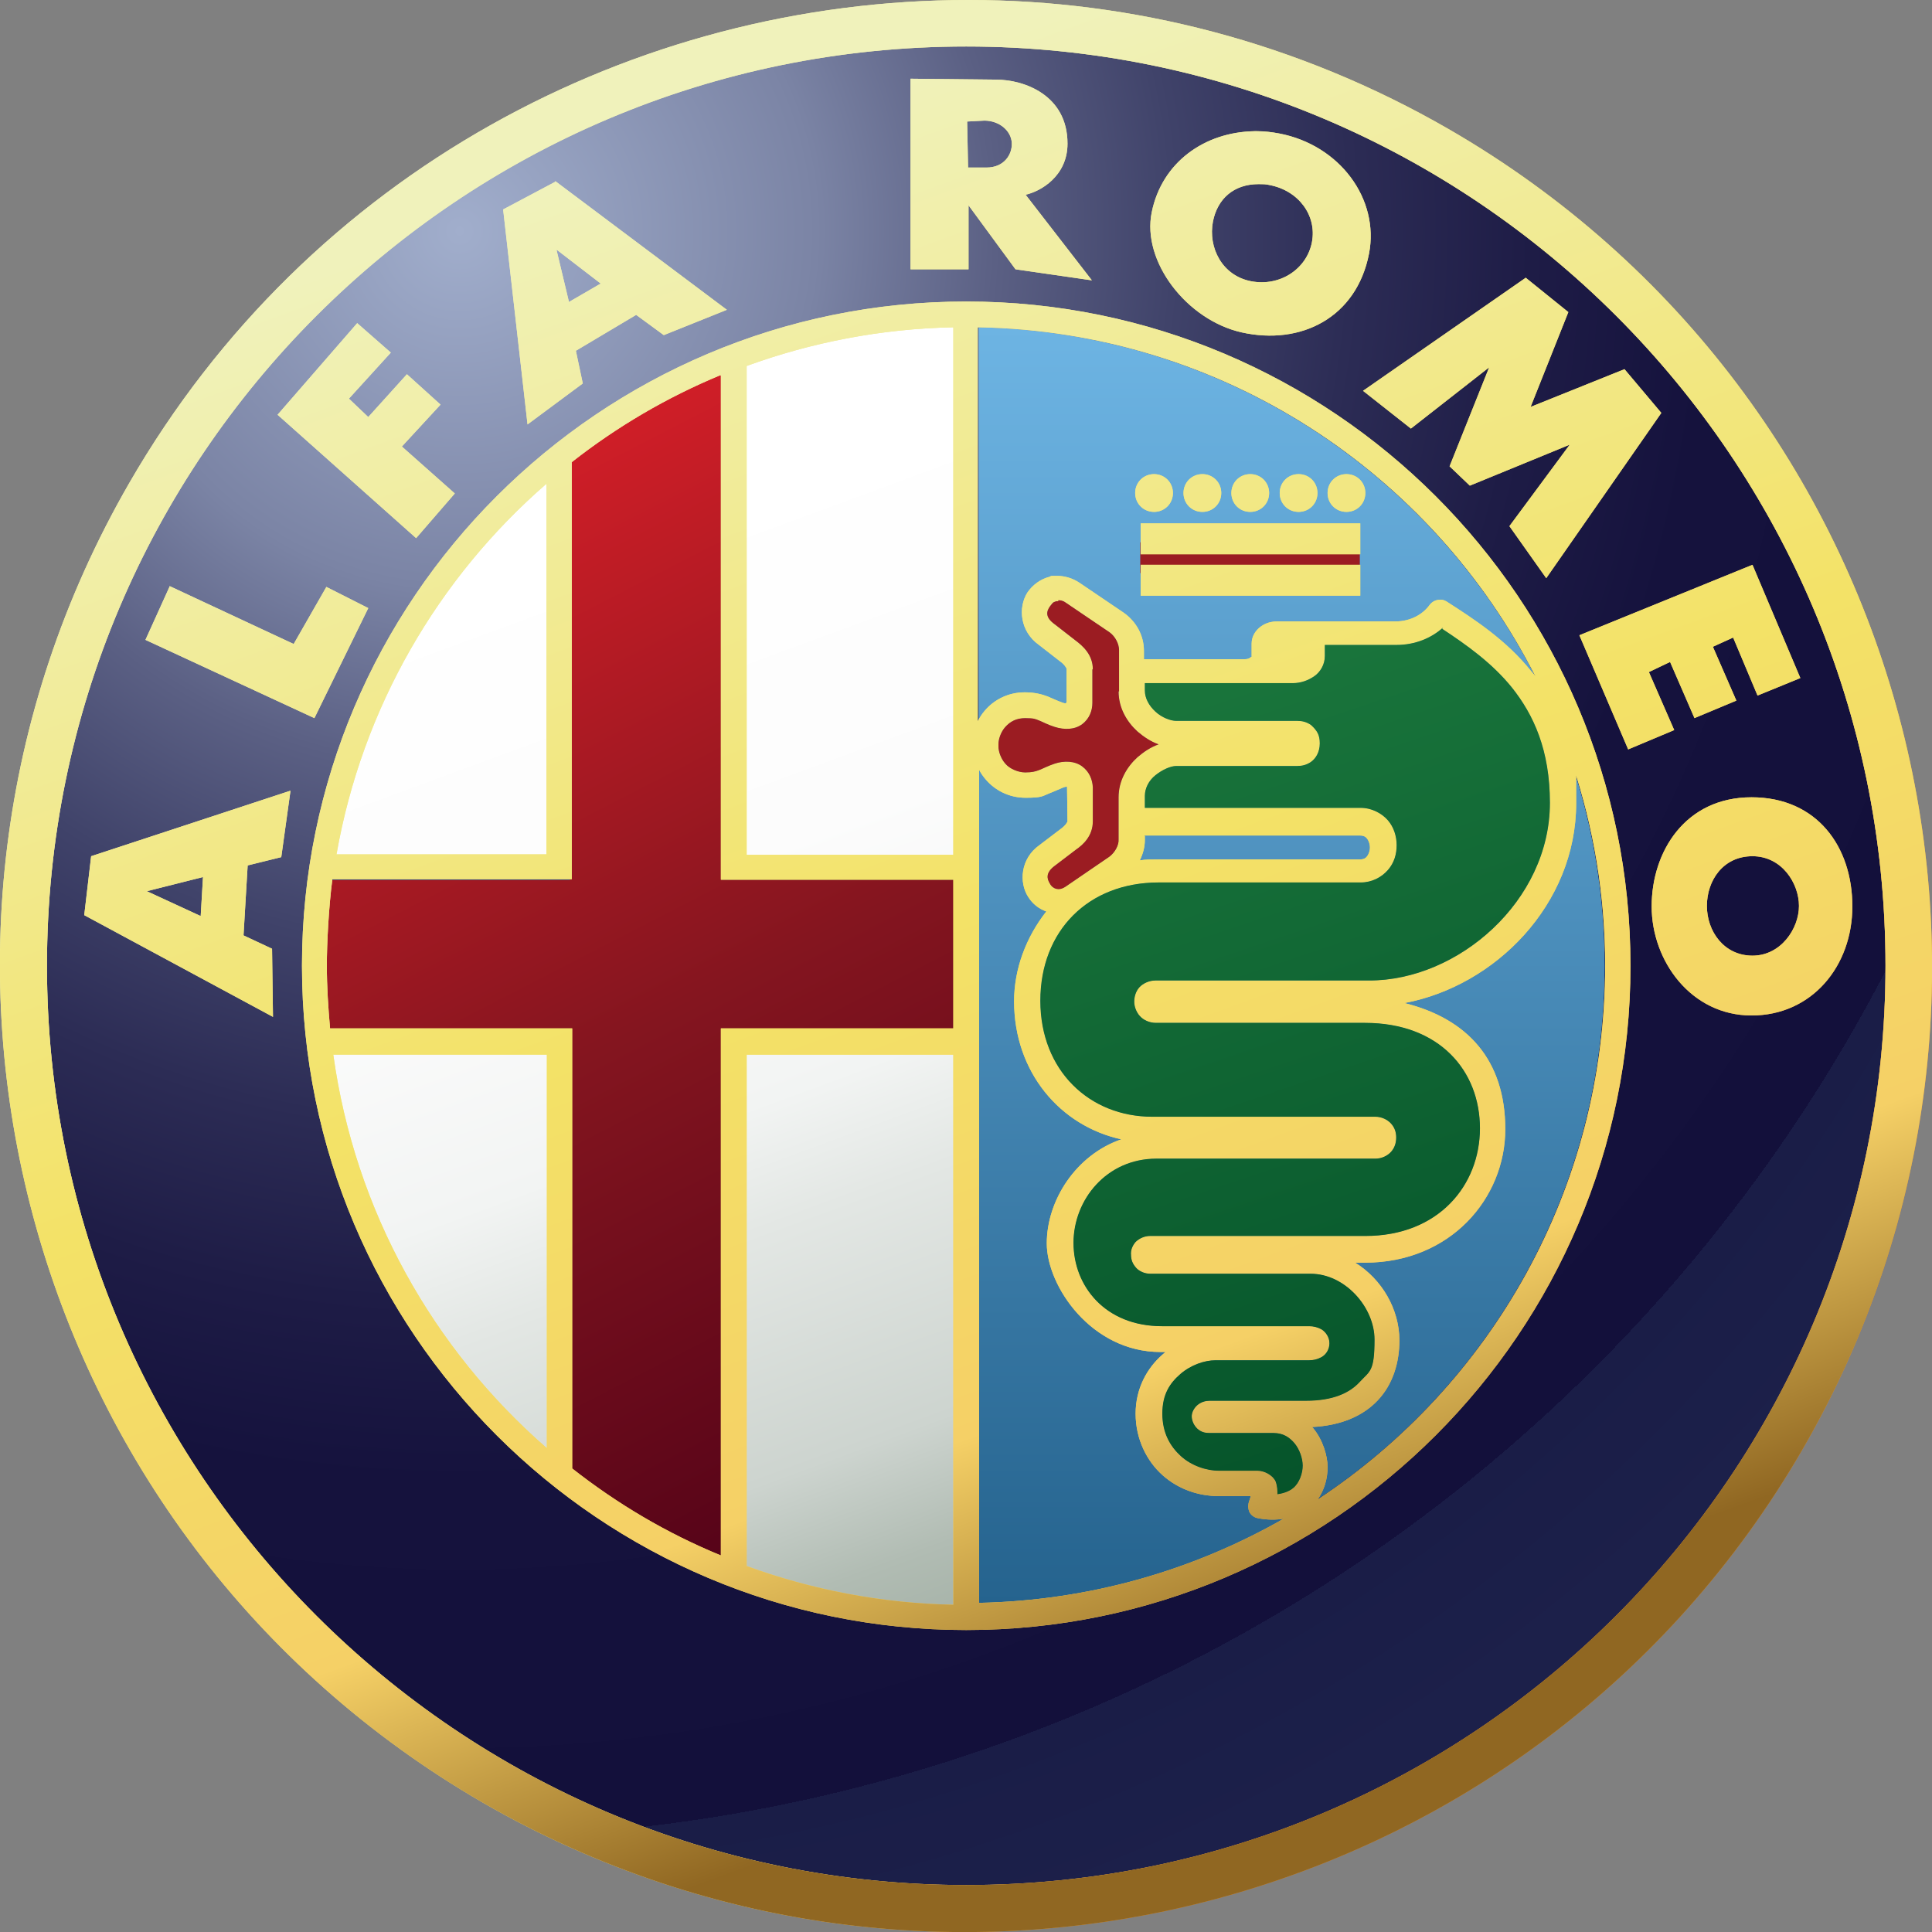
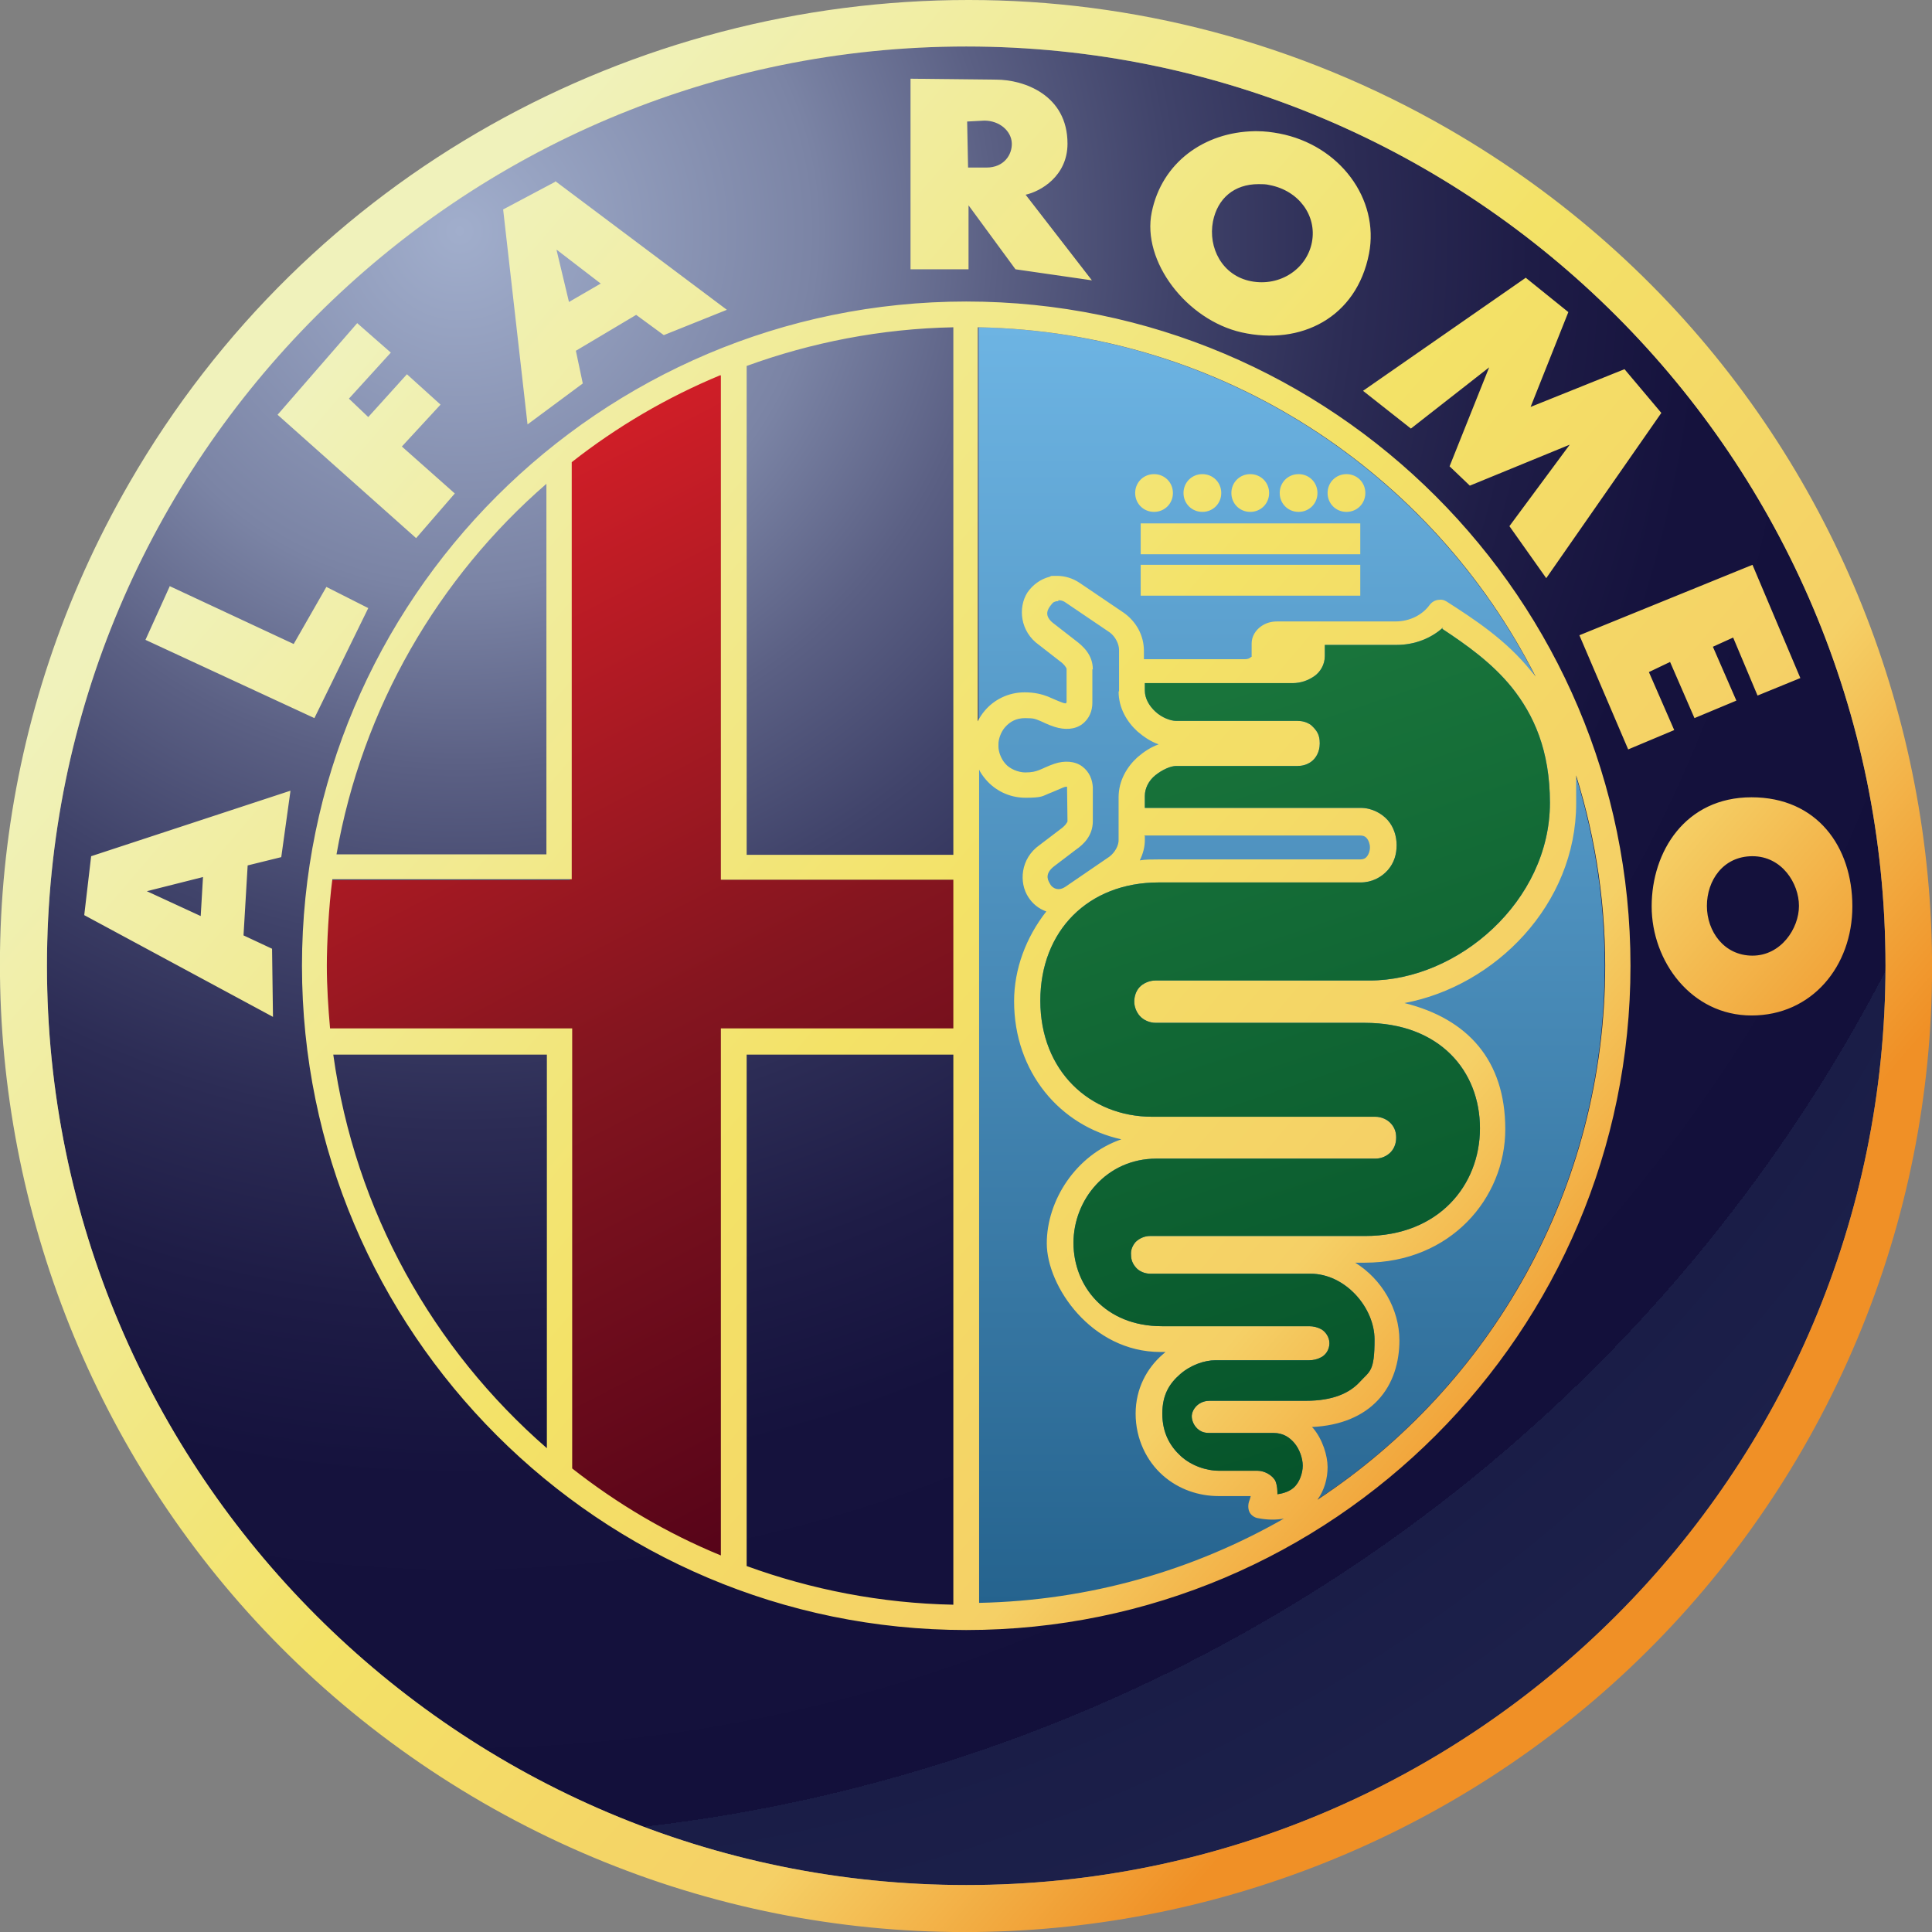
<svg xmlns="http://www.w3.org/2000/svg" id="Livello_1" data-name="Livello 1" version="1.1" viewBox="0 0 419.7 419.7">
  <rect x="0" y="0" width="419.7" height="419.7" fill="#808080" stroke="none" />
  <defs>
    <style>
      .cls-1 {
        fill: url(#linear-gradient);
      }

      .cls-1, .cls-2, .cls-3, .cls-4, .cls-5, .cls-6, .cls-7, .cls-8, .cls-9, .cls-10 {
        stroke-width: 0px;
      }

      .cls-2 {
        fill: #fbf38f;
      }

      .cls-3 {
        fill: url(#radial-gradient);
      }

      .cls-4 {
        fill: #fff;
        fill-opacity: 0;
      }

      .cls-5 {
        fill: #9b1c22;
      }

      .cls-6 {
        fill: url(#linear-gradient-4);
      }

      .cls-7 {
        fill: url(#linear-gradient-2);
      }

      .cls-8 {
        fill: url(#linear-gradient-3);
      }

      .cls-9 {
        fill: url(#linear-gradient-5);
      }

      .cls-10 {
        fill: url(#linear-gradient-6);
      }
    </style>
    <radialGradient id="radial-gradient" cx="99.9" cy="372.4" fx="99.9" fy="372.4" r="387.7" gradientTransform="translate(0 422.6) scale(1 -1)" gradientUnits="userSpaceOnUse">
      <stop offset="0" stop-color="#bfd0eb" />
      <stop offset="0" stop-color="#a1aecc" />
      <stop offset=".2" stop-color="#7b84a5" />
      <stop offset=".3" stop-color="#5b6084" />
      <stop offset=".4" stop-color="#40436a" />
      <stop offset=".5" stop-color="#2c2c55" />
      <stop offset=".6" stop-color="#1e1c46" />
      <stop offset=".7" stop-color="#15123d" />
      <stop offset=".9" stop-color="#13103b" />
      <stop offset=".9" stop-color="#15133e" />
      <stop offset=".9" stop-color="#1a1d47" />
      <stop offset="1" stop-color="#1c204a" />
    </radialGradient>
    <linearGradient id="linear-gradient" x1="126.5" y1="74.1" x2="215.9" y2="316.7" gradientTransform="translate(0 42.1)" gradientUnits="userSpaceOnUse">
      <stop offset="0" stop-color="#fff" />
      <stop offset=".3" stop-color="#fcfcfc" />
      <stop offset=".5" stop-color="#f2f4f3" />
      <stop offset=".6" stop-color="#e3e7e4" />
      <stop offset=".8" stop-color="#cdd4cf" />
      <stop offset=".9" stop-color="#b1bcb3" />
      <stop offset="1" stop-color="#a0aea3" />
    </linearGradient>
    <linearGradient id="linear-gradient-2" x1="280.6" y1="351.5" x2="280.6" y2="74" gradientTransform="translate(0 422.6) scale(1 -1)" gradientUnits="userSpaceOnUse">
      <stop offset="0" stop-color="#6db4e3" />
      <stop offset="1" stop-color="#25638e" />
    </linearGradient>
    <linearGradient id="linear-gradient-3" x1="2293.1" y1="-104.6" x2="2414.9" y2="131.8" gradientTransform="translate(-2205.9 205.5)" gradientUnits="userSpaceOnUse">
      <stop offset="0" stop-color="#d81f28" />
      <stop offset=".5" stop-color="#84151f" />
      <stop offset="1" stop-color="#4d0017" />
    </linearGradient>
    <linearGradient id="linear-gradient-4" x1="2211.2" y1="-118.7" x2="2482.8" y2="113.3" gradientTransform="translate(-2145.3 205.6)" gradientUnits="userSpaceOnUse">
      <stop offset="0" stop-color="#f0f2bb" />
      <stop offset=".5" stop-color="#f3e267" />
      <stop offset=".8" stop-color="#f5d066" />
      <stop offset="1" stop-color="#f09026" />
    </linearGradient>
    <linearGradient id="linear-gradient-5" x1="145.1" y1="390.6" x2="267.3" y2="55" gradientTransform="translate(0 422.6) scale(1 -1)" gradientUnits="userSpaceOnUse">
      <stop offset="0" stop-color="#f0f2bb" />
      <stop offset=".5" stop-color="#f3e267" />
      <stop offset=".8" stop-color="#f5d066" />
      <stop offset="1" stop-color="#906722" />
    </linearGradient>
    <linearGradient id="linear-gradient-6" x1="261.8" y1="109" x2="316.9" y2="272.8" gradientTransform="translate(0 42.1)" gradientUnits="userSpaceOnUse">
      <stop offset="0" stop-color="#19743b" />
      <stop offset="1" stop-color="#05532a" />
    </linearGradient>
  </defs>
  <path id="path2778" class="cls-3" d="M409.6,209.8c0,110.3-89.4,199.7-199.7,199.7S10.2,320.1,10.2,209.8,99.6,10.1,209.9,10.1s199.7,89.4,199.7,199.7h0Z" />
-   <path id="path2887" class="cls-1" d="M209.1,69.6c-17.1.3-33.4,3.4-48.6,8.7v109.6h48.6v-118.3ZM120.6,102.3c-25.4,21.5-43.2,51.2-49.3,84.9h49.3v-84.9ZM158.7,226.9v114.6c15.6,5.3,32.4,8.3,49.9,8.7v-123.3h-49.9ZM71.1,227.2c5.1,35.8,23.3,67.5,49.8,90.2v-90.2h-49.8Z" />
  <path id="path2885" class="cls-7" d="M212.6,71.1c75.4,1.5,136,63.1,136,138.8s-60.7,137.3-136,138.7V71.1Z" />
  <path id="path2883" class="cls-8" d="M156.8,80.1v111h51.5v32.8h-51.5v116.1c-11.9-4.9-23-11.4-33-19.2v-96.9h-53.7c-.4-4.6-.7-9.2-.7-13.8s.4-12.7,1.3-18.9c0-.5.1-.9.2-1.4,0,.5-.1.9-.2,1.4h53.1v-91.8c10-7.8,21.1-14.3,33-19.2h0Z" />
  <path id="path2881" class="cls-2" d="M121.3,102.9c-.4.3-.8.7-1.2,1,.4-.3.8-.7,1.2-1Z" />
  <path id="path2877" class="cls-2" d="M71.9,224.9c0,.4,0,.8.1,1.2,0-.4,0-.8-.1-1.2Z" />
  <path id="path2869" class="cls-2" d="M120.1,315.7c.4.3.8.7,1.2,1-.4-.3-.8-.7-1.2-1Z" />
-   <rect id="rect3726" class="cls-5" x="247.7" y="117.8" width="47.7" height="6.7" />
  <path id="path2780" class="cls-6" d="M210.4,0C137.7,0,67,37.5,28.1,104.9-29.8,205.2,4.6,333.6,104.9,391.6c100.3,57.9,228.7,23.5,286.7-76.8,57.9-100.3,23.5-228.7-76.8-286.7C281.9,9.1,245.9,0,210.5,0h-.1ZM209.9,10.1c110.3,0,199.7,89.5,199.7,199.7s-89.5,199.7-199.7,199.7S10.2,320,10.2,209.8,99.7,10.1,209.9,10.1h0ZM197.8,17.1v41.4h12.6v-13.9l10.2,13.9,16.6,2.4-14.4-18.6c3.2-.7,9.1-4,9.1-11.1,0-10.6-9.5-13.9-15.5-13.9l-18.6-.2h0ZM213.8,26.2c3.4,0,5.9,2.3,6,4.9.1,2.5-1.7,5.3-5.5,5.3h-4l-.2-10,3.8-.2h0ZM273.2,28.5h-.7c-10.9.2-20.1,6.8-22.3,17.6-2.2,10.7,7.6,23.4,19.5,26.1,12.9,2.9,25-3.2,27.7-17.1,2.3-11.9-6.4-23.6-19.5-26.1-1.6-.3-3.2-.5-4.8-.5h0ZM120.6,39.5l-11.3,6,5.3,46.7,12-8.9-1.5-7.1,13.1-7.8,6,4.4,13.7-5.5-37.2-27.9h-.1ZM273.5,40c.8,0,1.5,0,2.3.2,6.3,1.2,10.3,6.6,9.2,12.4s-6.9,9.7-13.2,8.5c-6.3-1.2-9.4-7.3-8.3-13,1-5,4.6-8.1,9.9-8.1h.1ZM121,54.3l9.5,7.3-6.9,4-2.7-11.3h0ZM331.5,60.3l-35.4,24.6,10.4,8.2,17-13.3-8.6,21.5,4.4,4.2,21.7-8.9-13.1,17.7,8,11.3,25-35.9-8-9.5-20.4,8.2,8.2-20.6-9.3-7.5h0ZM209.9,65.5c-79.6,0-144.3,64.7-144.3,144.3s64.7,144.3,144.3,144.3,144.3-64.7,144.3-144.3-64.7-144.3-144.3-144.3h0ZM77.6,70.2l-17.3,19.9,30.1,26.8,8.4-9.7-11.5-10.2,8.4-9.1-7.3-6.6-8.4,9.3-4.2-4,9.1-10-7.3-6.4ZM207.1,71.1v114.6h-44.9v-106.2c14-5.1,29.2-8.1,44.9-8.4ZM212.6,71.1c52.9,1,98.5,31.6,121,75.9-.3-.4-.6-.8-.9-1.1-5.5-6.9-12.5-11.4-18.4-15.2-.5-.3-1-.5-1.6-.4-.9,0-1.7.5-2.2,1.2-1.4,1.9-4,3.5-7.4,3.5h-25.6c-1.3,0-2.5.3-3.6,1.1s-2,2.1-2,3.7v2.9h-.1c-.3.3-.7.5-1.3.5h-22v-1.8h0c0-3.4-1.7-6.4-4.4-8.3h0l-9.6-6.5h0c-1.5-1-3.2-1.5-4.9-1.5s-1.1,0-1.6.2c-2,.5-3.7,1.8-4.8,3.4-2.1,3.3-1.6,8.5,2.5,11.4l4.5,3.5h0c1,.7,1.5,1.5,1.5,1.7v7.3h-.1v.2c-.1,0-.4,0-.9-.2-1.1-.4-1.9-.8-3.1-1.3-1.3-.5-2.9-.9-5-.9-3.7,0-6.7,1.7-8.6,3.9-.7.8-1.2,1.6-1.6,2.4v-85.6h.2ZM156.6,81.6v109.5h50.5v32.3h-50.5v114.5c-11.7-4.8-22.5-11.2-32.3-18.9v-95.6h-52.6c-.4-4.5-.7-9.1-.7-13.7s.4-12.6,1.2-18.7h52v-90.6c9.8-7.7,20.7-14.1,32.3-18.9h0ZM250.7,103c-2.3,0-4.1,1.8-4.1,4.1s1.8,4.1,4.1,4.1,4.1-1.8,4.1-4.1-1.8-4.1-4.1-4.1ZM261.2,103c-2.3,0-4.1,1.8-4.1,4.1s1.8,4.1,4.1,4.1,4.1-1.8,4.1-4.1-1.8-4.1-4.1-4.1ZM271.6,103c-2.3,0-4.1,1.8-4.1,4.1s1.8,4.1,4.1,4.1,4.1-1.8,4.1-4.1-1.8-4.1-4.1-4.1ZM282.1,103c-2.3,0-4.1,1.8-4.1,4.1s1.8,4.1,4.1,4.1,4.1-1.8,4.1-4.1-1.8-4.1-4.1-4.1ZM292.5,103c-2.3,0-4.1,1.8-4.1,4.1s1.8,4.1,4.1,4.1,4.1-1.8,4.1-4.1-1.8-4.1-4.1-4.1ZM118.7,105.1v80.5h-45.6c5.6-31.9,22.1-60.1,45.6-80.5h0ZM247.8,113.7v6.7h47.7v-6.7h-47.7ZM247.8,122.7v6.7h47.7v-6.7h-47.7ZM380.7,122.7l-37.6,15.3,10.6,24.8,10-4.2-5.5-12.6,4.6-2.2,5.3,12.2,9.1-3.8-5.1-11.7,4.4-2,5.3,12.6,9.3-3.8-10.4-24.6h0ZM36.9,127.3l-5.3,11.7,36.7,17,11.7-23.9-9.1-4.6-7.1,12.4-27-12.6h.1ZM229.9,130.4c.4,0,.9,0,1.6.5l9.6,6.5c1.2.9,2,2.5,2,3.8v9h-.1c0,3.6,1.8,6.6,4.1,8.7,1.4,1.2,2.9,2.2,4.6,2.8-1.7.6-3.2,1.6-4.6,2.8-2.3,2.1-4.1,5.1-4.1,8.7h0v9.1c.1,1.3-.8,2.9-2,3.8l-9.5,6.5c-.9.6-1.5.6-2,.5s-1.1-.5-1.4-1.1c-.7-1.1-1-2.4,1-3.9h0l4.6-3.5c1.6-1.1,3.7-3,3.7-6.2h0v-7.4c-.1-1.6-.7-3.3-2.3-4.5s-3.9-1.3-6-.6c-1.5.5-2.6,1.1-3.4,1.4s-1.5.5-3,.5-3.4-.8-4.3-1.9c-1-1.1-1.5-2.7-1.5-3.7v-.6c0-1,.5-2.6,1.5-3.7s2.3-1.9,4.3-1.9,2.2.2,3,.5,1.8.9,3.4,1.4c2.2.7,4.4.6,6-.6s2.2-3,2.2-4.6v-7.3h.1c0-3.2-2.2-5.1-3.8-6.3l-4.5-3.5h0c-2.1-1.5-1.8-2.8-1-3.9s.9-.9,1.4-1.1h.4v-.2ZM313.3,136.6c5.3,3.5,10.8,7.4,15.1,12.7,4.8,6,8.3,13.7,8.3,25.1,0,21.4-20,38.6-39.2,38.6h-46.5c-1.3,0-2.7.6-3.5,1.5s-1.1,2.1-1.1,3.1.4,2.2,1.2,3.1c.8.9,2.1,1.5,3.5,1.5h45.4c16.3,0,25,10.5,25,22.9s-9,23.4-24.9,23.4h-46.8c-1.1,0-2.3.5-3.1,1.3-.7.8-1.1,1.8-1,2.8,0,1,.3,1.9,1.1,2.8.7.8,1.9,1.3,3.1,1.3h34.8c7.5,0,13.9,7.3,13.9,14.3s-1,6.8-3.2,9.2-5.8,4.1-11.7,4.1h-20.9c-.8,0-1.7.2-2.5.8-.8.6-1.5,1.7-1.4,2.8s.7,2.1,1.5,2.7,1.6.7,2.5.7h13.8c2,0,3.4.9,4.5,2.2s1.8,3.3,1.8,4.9-.7,3.7-2,4.8c-.8.7-2,1.2-3.5,1.4,0-.8,0-1.7-.4-2.8-.6-1.3-2.4-2.3-3.9-2.3h-8.3c-2.9,0-6.1-1.1-8.4-3.2s-4-5-4-9.2,1.6-6.6,3.9-8.6,5.3-3,7.6-3h20.4c.9,0,1.8-.2,2.7-.7s1.7-1.6,1.7-3-.9-2.5-1.7-3c-.9-.5-1.8-.7-2.7-.7h-32c-12.3,0-19.2-8.7-19.2-18.1s7.2-18.3,18-18.3h47.6c1.3,0,2.6-.6,3.4-1.5s1.1-2,1.1-3.1-.3-2.1-1.1-3-2.1-1.5-3.4-1.5h-48.5c-13.6,0-24.3-10-24.3-25.2s10.4-25.7,25.7-25.7h43.9c2.4,0,4.5-1.1,5.9-2.7s1.9-3.5,1.9-5.4-.6-3.9-1.9-5.4-3.5-2.7-5.9-2.7h-46.9v-2.6c0-1.6.8-3.3,2.3-4.5s3.3-2,4.5-2h26.3c1,0,2-.2,3-.9s1.9-2.1,1.9-4-.6-2.8-1.9-4c-1-.7-2-.9-3-.9h-26.3c-1.2,0-3.1-.7-4.5-2s-2.3-2.9-2.3-4.6v-1.6h32.1c1.8,0,3.4-.6,4.7-1.5s2.3-2.5,2.3-4.4v-2.4h15.6c4,0,7.6-1.5,10.1-3.8l-.2.3ZM341.6,166c4.6,13.8,7.1,28.5,7.1,43.8,0,48.5-24.9,91.2-62.5,116,1.5-2.1,2.2-4.6,2.2-7.1s-1.1-6-3.1-8.4l-.3-.3c6.3-.3,11.1-2.4,14.3-5.8,3.4-3.6,4.7-8.4,4.7-13,0-6.8-3.8-13.3-9.6-16.9h2.1c18.6,0,30.5-14,30.5-29s-8.2-24-21.9-27.4c19.7-3.7,37.3-21.4,37.3-43.4s-.2-5.8-.7-8.5h-.1ZM212.6,167c.4.9,1,1.7,1.6,2.4,1.9,2.2,4.9,3.9,8.6,3.9s3.7-.4,5-.9,2.1-.9,3.1-1.3c.5-.2.7-.2.9-.2h0c0,.1.1,7.5.1,7.5,0,.2-.5,1-1.5,1.7h0l-4.6,3.5c-4.1,2.9-4.5,8.1-2.4,11.3.9,1.4,2.2,2.5,3.9,3.1-4.4,5.6-7,12.5-7,19.5,0,15.4,10,27.1,23.3,30-9.9,3.4-16.2,13.3-16.2,22.6s9.7,23.6,24.7,23.6h1.1c-.2.2-.5.4-.7.6-3.3,2.9-5.8,7.3-5.8,12.8s2.4,10.3,5.9,13.4,7.9,4.5,12.1,4.5h7c-.1.5-.3,1-.3,1-.3.8-.3,1.7,0,2.4s1.1,1.3,1.9,1.4c2,.4,3.9.4,5.6.1-19.6,11.2-42.1,17.8-66.2,18.3v-181.6.4ZM63,171.8l-43.2,14.2-1.5,12.8,41,22.1-.2-14.8-6.2-2.9.9-15.2,7.3-1.8,2-14.4h-.1ZM380.5,173.2c-14.4,0-21.7,11.8-21.7,23.7s8.6,23.7,21.7,23.7,21.9-10.7,21.9-23.7-7.7-23.7-21.9-23.7ZM248.6,181.5h46.8c.9,0,1.3.3,1.6.7s.6,1.1.6,1.9-.3,1.5-.6,1.9-.7.7-1.6.7h-43.9c-1.3,0-2.6,0-3.9.2.7-1.4,1.1-2.9,1.1-4.4h0v-.9h-.1ZM380.7,186c6.4,0,10.1,5.9,10.1,10.8s-3.9,10.8-10.1,10.8-9.9-5.3-9.9-10.8,3.5-10.8,9.9-10.8ZM44.1,190.5l-.5,8.5-11.7-5.4,12.3-3.1h-.1ZM72.4,229.1h46.4v85.5c-24.7-21.5-41.7-51.5-46.4-85.5ZM162.2,229.1h44.9v119.5c-15.7-.3-30.9-3.3-44.9-8.4v-111.1h0Z" />
-   <path id="path2780-2" class="cls-9" d="M210.4,0C137.7,0,67,37.5,28.1,104.9-29.8,205.2,4.6,333.6,104.9,391.6c100.3,57.9,228.7,23.5,286.7-76.8,57.9-100.3,23.5-228.7-76.8-286.7C281.9,9.1,245.9,0,210.5,0h-.1ZM209.9,10.1c110.3,0,199.7,89.5,199.7,199.7s-89.5,199.7-199.7,199.7S10.2,320,10.2,209.8,99.7,10.1,209.9,10.1h0ZM197.8,17.1v41.4h12.6v-13.9l10.2,13.9,16.6,2.4-14.4-18.6c3.2-.7,9.1-4,9.1-11.1,0-10.6-9.5-13.9-15.5-13.9l-18.6-.2h0ZM213.8,26.2c3.4,0,5.9,2.3,6,4.9.1,2.5-1.7,5.3-5.5,5.3h-4l-.2-10,3.8-.2h0ZM273.2,28.5h-.7c-10.9.2-20.1,6.8-22.3,17.6-2.2,10.7,7.6,23.4,19.5,26.1,12.9,2.9,25-3.2,27.7-17.1,2.3-11.9-6.4-23.6-19.5-26.1-1.6-.3-3.2-.5-4.8-.5h0ZM120.6,39.5l-11.3,6,5.3,46.7,12-8.9-1.5-7.1,13.1-7.8,6,4.4,13.7-5.5-37.2-27.9h-.1ZM273.5,40c.8,0,1.5,0,2.3.2,6.3,1.2,10.3,6.6,9.2,12.4s-6.9,9.7-13.2,8.5c-6.3-1.2-9.4-7.3-8.3-13,1-5,4.6-8.1,9.9-8.1h.1ZM121,54.3l9.5,7.3-6.9,4-2.7-11.3h0ZM331.5,60.3l-35.4,24.6,10.4,8.2,17-13.3-8.6,21.5,4.4,4.2,21.7-8.9-13.1,17.7,8,11.3,25-35.9-8-9.5-20.4,8.2,8.2-20.6-9.3-7.5h0ZM209.9,65.5c-79.6,0-144.3,64.7-144.3,144.3s64.7,144.3,144.3,144.3,144.3-64.7,144.3-144.3-64.7-144.3-144.3-144.3h0ZM77.6,70.2l-17.3,19.9,30.1,26.8,8.4-9.7-11.5-10.2,8.4-9.1-7.3-6.6-8.4,9.3-4.2-4,9.1-10-7.3-6.4ZM207.1,71.1v114.6h-44.9v-106.2c14-5.1,29.2-8.1,44.9-8.4ZM212.6,71.1c52.9,1,98.5,31.6,121,75.9-.3-.4-.6-.8-.9-1.1-5.5-6.9-12.5-11.4-18.4-15.2-.5-.3-1-.5-1.6-.4-.9,0-1.7.5-2.2,1.2-1.4,1.9-4,3.5-7.4,3.5h-25.6c-1.3,0-2.5.3-3.6,1.1s-2,2.1-2,3.7v2.9h-.1c-.3.3-.7.5-1.3.5h-22v-1.8h0c0-3.4-1.7-6.4-4.4-8.3h0l-9.6-6.5h0c-1.5-1-3.2-1.5-4.9-1.5s-1.1,0-1.6.2c-2,.5-3.7,1.8-4.8,3.4-2.1,3.3-1.6,8.5,2.5,11.4l4.5,3.5h0c1,.7,1.5,1.5,1.5,1.7v7.3h-.1v.2c-.1,0-.4,0-.9-.2-1.1-.4-1.9-.8-3.1-1.3-1.3-.5-2.9-.9-5-.9-3.7,0-6.7,1.7-8.6,3.9-.7.8-1.2,1.6-1.6,2.4v-85.6h.2ZM156.6,81.6v109.5h50.5v32.3h-50.5v114.5c-11.7-4.8-22.5-11.2-32.3-18.9v-95.6h-52.6c-.4-4.5-.7-9.1-.7-13.7s.4-12.6,1.2-18.7h52v-90.6c9.8-7.7,20.7-14.1,32.3-18.9h0ZM250.7,103c-2.3,0-4.1,1.8-4.1,4.1s1.8,4.1,4.1,4.1,4.1-1.8,4.1-4.1-1.8-4.1-4.1-4.1ZM261.2,103c-2.3,0-4.1,1.8-4.1,4.1s1.8,4.1,4.1,4.1,4.1-1.8,4.1-4.1-1.8-4.1-4.1-4.1ZM271.6,103c-2.3,0-4.1,1.8-4.1,4.1s1.8,4.1,4.1,4.1,4.1-1.8,4.1-4.1-1.8-4.1-4.1-4.1ZM282.1,103c-2.3,0-4.1,1.8-4.1,4.1s1.8,4.1,4.1,4.1,4.1-1.8,4.1-4.1-1.8-4.1-4.1-4.1ZM292.5,103c-2.3,0-4.1,1.8-4.1,4.1s1.8,4.1,4.1,4.1,4.1-1.8,4.1-4.1-1.8-4.1-4.1-4.1ZM118.7,105.1v80.5h-45.6c5.6-31.9,22.1-60.1,45.6-80.5h0ZM247.8,113.7v6.7h47.7v-6.7h-47.7ZM247.8,122.7v6.7h47.7v-6.7h-47.7ZM380.7,122.7l-37.6,15.3,10.6,24.8,10-4.2-5.5-12.6,4.6-2.2,5.3,12.2,9.1-3.8-5.1-11.7,4.4-2,5.3,12.6,9.3-3.8-10.4-24.6h0ZM36.9,127.3l-5.3,11.7,36.7,17,11.7-23.9-9.1-4.6-7.1,12.4-27-12.6h.1ZM229.9,130.4c.4,0,.9,0,1.6.5l9.6,6.5c1.2.9,2,2.5,2,3.8v9h-.1c0,3.6,1.8,6.6,4.1,8.7,1.4,1.2,2.9,2.2,4.6,2.8-1.7.6-3.2,1.6-4.6,2.8-2.3,2.1-4.1,5.1-4.1,8.7h0v9.1c.1,1.3-.8,2.9-2,3.8l-9.5,6.5c-.9.6-1.5.6-2,.5s-1.1-.5-1.4-1.1c-.7-1.1-1-2.4,1-3.9h0l4.6-3.5c1.6-1.1,3.7-3,3.7-6.2h0v-7.4c-.1-1.6-.7-3.3-2.3-4.5s-3.9-1.3-6-.6c-1.5.5-2.6,1.1-3.4,1.4s-1.5.5-3,.5-3.4-.8-4.3-1.9c-1-1.1-1.5-2.7-1.5-3.7v-.6c0-1,.5-2.6,1.5-3.7s2.3-1.9,4.3-1.9,2.2.2,3,.5,1.8.9,3.4,1.4c2.2.7,4.4.6,6-.6s2.2-3,2.2-4.6v-7.3h.1c0-3.2-2.2-5.1-3.8-6.3l-4.5-3.5h0c-2.1-1.5-1.8-2.8-1-3.9s.9-.9,1.4-1.1h.4v-.2ZM313.3,136.6c5.3,3.5,10.8,7.4,15.1,12.7,4.8,6,8.3,13.7,8.3,25.1,0,21.4-20,38.6-39.2,38.6h-46.5c-1.3,0-2.7.6-3.5,1.5s-1.1,2.1-1.1,3.1.4,2.2,1.2,3.1c.8.9,2.1,1.5,3.5,1.5h45.4c16.3,0,25,10.5,25,22.9s-9,23.4-24.9,23.4h-46.8c-1.1,0-2.3.5-3.1,1.3-.7.8-1.1,1.8-1,2.8,0,1,.3,1.9,1.1,2.8.7.8,1.9,1.3,3.1,1.3h34.8c7.5,0,13.9,7.3,13.9,14.3s-1,6.8-3.2,9.2-5.8,4.1-11.7,4.1h-20.9c-.8,0-1.7.2-2.5.8-.8.6-1.5,1.7-1.4,2.8s.7,2.1,1.5,2.7,1.6.7,2.5.7h13.8c2,0,3.4.9,4.5,2.2s1.8,3.3,1.8,4.9-.7,3.7-2,4.8c-.8.7-2,1.2-3.5,1.4,0-.8,0-1.7-.4-2.8-.6-1.3-2.4-2.3-3.9-2.3h-8.3c-2.9,0-6.1-1.1-8.4-3.2s-4-5-4-9.2,1.6-6.6,3.9-8.6,5.3-3,7.6-3h20.4c.9,0,1.8-.2,2.7-.7s1.7-1.6,1.7-3-.9-2.5-1.7-3c-.9-.5-1.8-.7-2.7-.7h-32c-12.3,0-19.2-8.7-19.2-18.1s7.2-18.3,18-18.3h47.6c1.3,0,2.6-.6,3.4-1.5s1.1-2,1.1-3.1-.3-2.1-1.1-3-2.1-1.5-3.4-1.5h-48.5c-13.6,0-24.3-10-24.3-25.2s10.4-25.7,25.7-25.7h43.9c2.4,0,4.5-1.1,5.9-2.7s1.9-3.5,1.9-5.4-.6-3.9-1.9-5.4-3.5-2.7-5.9-2.7h-46.9v-2.6c0-1.6.8-3.3,2.3-4.5s3.3-2,4.5-2h26.3c1,0,2-.2,3-.9s1.9-2.1,1.9-4-.6-2.8-1.9-4c-1-.7-2-.9-3-.9h-26.3c-1.2,0-3.1-.7-4.5-2s-2.3-2.9-2.3-4.6v-1.6h32.1c1.8,0,3.4-.6,4.7-1.5s2.3-2.5,2.3-4.4v-2.4h15.6c4,0,7.6-1.5,10.1-3.8l-.2.3ZM341.6,166c4.6,13.8,7.1,28.5,7.1,43.8,0,48.5-24.9,91.2-62.5,116,1.5-2.1,2.2-4.6,2.2-7.1s-1.1-6-3.1-8.4l-.3-.3c6.3-.3,11.1-2.4,14.3-5.8,3.4-3.6,4.7-8.4,4.7-13,0-6.8-3.8-13.3-9.6-16.9h2.1c18.6,0,30.5-14,30.5-29s-8.2-24-21.9-27.4c19.7-3.7,37.3-21.4,37.3-43.4s-.2-5.8-.7-8.5h-.1ZM212.6,167c.4.9,1,1.7,1.6,2.4,1.9,2.2,4.9,3.9,8.6,3.9s3.7-.4,5-.9,2.1-.9,3.1-1.3c.5-.2.7-.2.9-.2h0c0,.1.1,7.5.1,7.5,0,.2-.5,1-1.5,1.7h0l-4.6,3.5c-4.1,2.9-4.5,8.1-2.4,11.3.9,1.4,2.2,2.5,3.9,3.1-4.4,5.6-7,12.5-7,19.5,0,15.4,10,27.1,23.3,30-9.9,3.4-16.2,13.3-16.2,22.6s9.7,23.6,24.7,23.6h1.1c-.2.2-.5.4-.7.6-3.3,2.9-5.8,7.3-5.8,12.8s2.4,10.3,5.9,13.4,7.9,4.5,12.1,4.5h7c-.1.5-.3,1-.3,1-.3.8-.3,1.7,0,2.4s1.1,1.3,1.9,1.4c2,.4,3.9.4,5.6.1-19.6,11.2-42.1,17.8-66.2,18.3v-181.6.4ZM63,171.8l-43.2,14.2-1.5,12.8,41,22.1-.2-14.8-6.2-2.9.9-15.2,7.3-1.8,2-14.4h-.1ZM380.5,173.2c-14.4,0-21.7,11.8-21.7,23.7s8.6,23.7,21.7,23.7,21.9-10.7,21.9-23.7-7.7-23.7-21.9-23.7ZM248.6,181.5h46.8c.9,0,1.3.3,1.6.7s.6,1.1.6,1.9-.3,1.5-.6,1.9-.7.7-1.6.7h-43.9c-1.3,0-2.6,0-3.9.2.7-1.4,1.1-2.9,1.1-4.4h0v-.9h-.1ZM380.7,186c6.4,0,10.1,5.9,10.1,10.8s-3.9,10.8-10.1,10.8-9.9-5.3-9.9-10.8,3.5-10.8,9.9-10.8ZM44.1,190.5l-.5,8.5-11.7-5.4,12.3-3.1h-.1ZM72.4,229.1h46.4v85.5c-24.7-21.5-41.7-51.5-46.4-85.5ZM162.2,229.1h44.9v119.5c-15.7-.3-30.9-3.3-44.9-8.4v-111.1h0Z" />
-   <path id="path3826" class="cls-5" d="M229.9,130.4c.4,0,.9,0,1.6.5l9.6,6.5c1.2.9,2,2.5,2,3.8v9h-.1c0,3.6,1.8,6.6,4.1,8.7,1.4,1.2,2.9,2.2,4.6,2.8-1.7.6-3.2,1.6-4.6,2.8-2.3,2.1-4.1,5.1-4.1,8.7h0v9.1c.1,1.3-.8,2.9-2,3.8l-9.5,6.5c-.9.6-1.5.6-2,.5s-1.1-.5-1.4-1.1c-.7-1.1-1-2.4,1-3.9h0l4.6-3.5c1.6-1.1,3.7-3,3.7-6.2h0v-7.4c-.1-1.6-.7-3.3-2.3-4.5s-3.9-1.3-6-.6c-1.5.5-2.6,1.1-3.4,1.4s-1.5.5-3,.5-3.4-.8-4.3-1.9c-1-1.1-1.5-2.7-1.5-3.7v-.6c0-1,.5-2.6,1.5-3.7s2.3-1.9,4.3-1.9,2.2.2,3,.5,1.8.9,3.4,1.4c2.2.7,4.4.6,6-.6s2.2-3,2.2-4.6v-7.3h.1c0-3.2-2.2-5.1-3.8-6.3l-4.5-3.5h0c-2.1-1.5-1.8-2.8-1-3.9s.9-.9,1.4-1.1h.4v-.2Z" />
  <path id="path3824" class="cls-10" d="M313.3,136.6c5.3,3.5,10.8,7.4,15.1,12.7,4.8,6,8.3,13.7,8.3,25.1,0,21.4-20,38.6-39.2,38.6h-46.5c-1.3,0-2.7.6-3.5,1.5s-1.1,2.1-1.1,3.1.4,2.2,1.2,3.1c.8.9,2.1,1.5,3.5,1.5h45.4c16.3,0,25,10.5,25,22.9s-9,23.4-24.9,23.4h-46.8c-1.1,0-2.3.5-3.1,1.3-.7.8-1.1,1.8-1,2.8,0,1,.3,1.9,1.1,2.8.7.8,1.9,1.3,3.1,1.3h34.8c7.5,0,13.9,7.3,13.9,14.3s-1,6.8-3.2,9.2-5.8,4.1-11.7,4.1h-20.9c-.8,0-1.7.2-2.5.8-.8.6-1.5,1.7-1.4,2.8s.7,2.1,1.5,2.7,1.6.7,2.5.7h13.8c2,0,3.4.9,4.5,2.2s1.8,3.3,1.8,4.9-.7,3.7-2,4.8c-.8.7-2,1.2-3.5,1.4,0-.8,0-1.7-.4-2.8-.6-1.3-2.4-2.3-3.9-2.3h-8.3c-2.9,0-6.1-1.1-8.4-3.2s-4-5-4-9.2,1.6-6.6,3.9-8.6,5.3-3,7.6-3h20.4c.9,0,1.8-.2,2.7-.7s1.7-1.6,1.7-3-.9-2.5-1.7-3c-.9-.5-1.8-.7-2.7-.7h-32c-12.3,0-19.2-8.7-19.2-18.1s7.2-18.3,18-18.3h47.6c1.3,0,2.6-.6,3.4-1.5s1.1-2,1.1-3.1-.3-2.1-1.1-3-2.1-1.5-3.4-1.5h-48.5c-13.6,0-24.3-10-24.3-25.2s10.4-25.7,25.7-25.7h43.9c2.4,0,4.5-1.1,5.9-2.7s1.9-3.5,1.9-5.4-.6-3.9-1.9-5.4-3.5-2.7-5.9-2.7h-46.9v-2.6c0-1.6.8-3.3,2.3-4.5s3.3-2,4.5-2h26.3c1,0,2-.2,3-.9s1.9-2.1,1.9-4-.6-2.8-1.9-4c-1-.7-2-.9-3-.9h-26.3c-1.2,0-3.1-.7-4.5-2s-2.3-2.9-2.3-4.6v-1.6h32.1c1.8,0,3.4-.6,4.7-1.5s2.3-2.5,2.3-4.4v-2.4h15.6c4,0,7.6-1.5,10.1-3.8l-.2.3Z" />
-   <path class="cls-4" d="M314.8,28.1C281.9,9.1,245.9,0,210.5,0,137.8,0,67.1,37.5,28.2,104.9c-10.8,18.7-18.4,38.3-22.9,58.3,2.7.7,6,1.6,9.8,2.5,10.6,2.5,25.2,5.5,42.9,7.8,1.6.2,3.2.4,4.8.6,2.3.3,4.7.5,7.1.8,1.8.2,3.7.4,5.6.5,13.3,1.2,27.9,1.8,43.3,1.7,1.8,0,3.7,0,5.6-.1,10.4-.3,21.2-.9,32.3-2.1,1.8-.2,3.7-.4,5.6-.6,14.6-1.7,29.6-4.4,44.9-8.1,3.4-.8,6.8-1.7,10.2-2.6,8.9-2.5,17.8-5.3,26.8-8.6,1.7-.6,3.5-1.3,5.2-2,3.5-1.3,7-2.8,10.5-4.2,9.7-4.1,19.3-8.7,28.9-13.9,8.8-4.7,17.5-9.9,26.2-15.7,1.5-1,3.1-2.1,4.6-3.1,5.2-3.6,10.3-7.3,15.4-11.2,7.7-5.9,15.2-12.2,22.7-19.1,1.6-1.5,3.3-3,4.9-4.6,2.4-2.3,4.9-4.7,7.3-7.1-15.2-17.9-33.6-33.5-55.1-45.9h0Z" />
</svg>